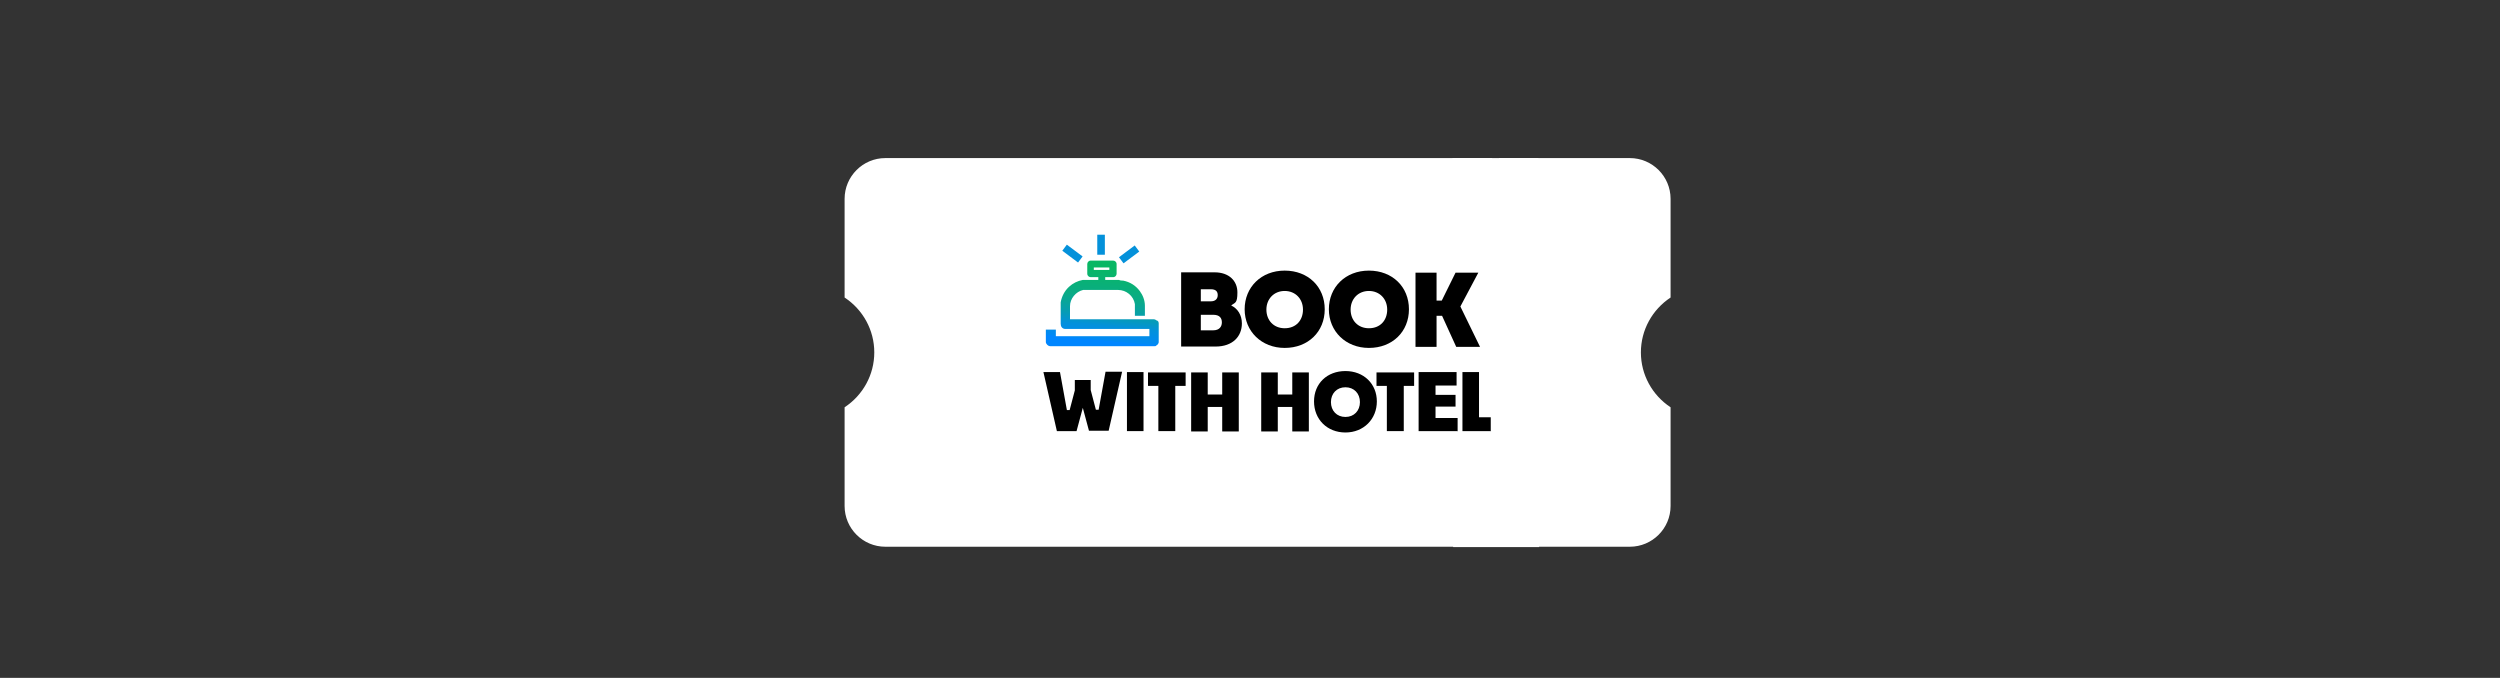
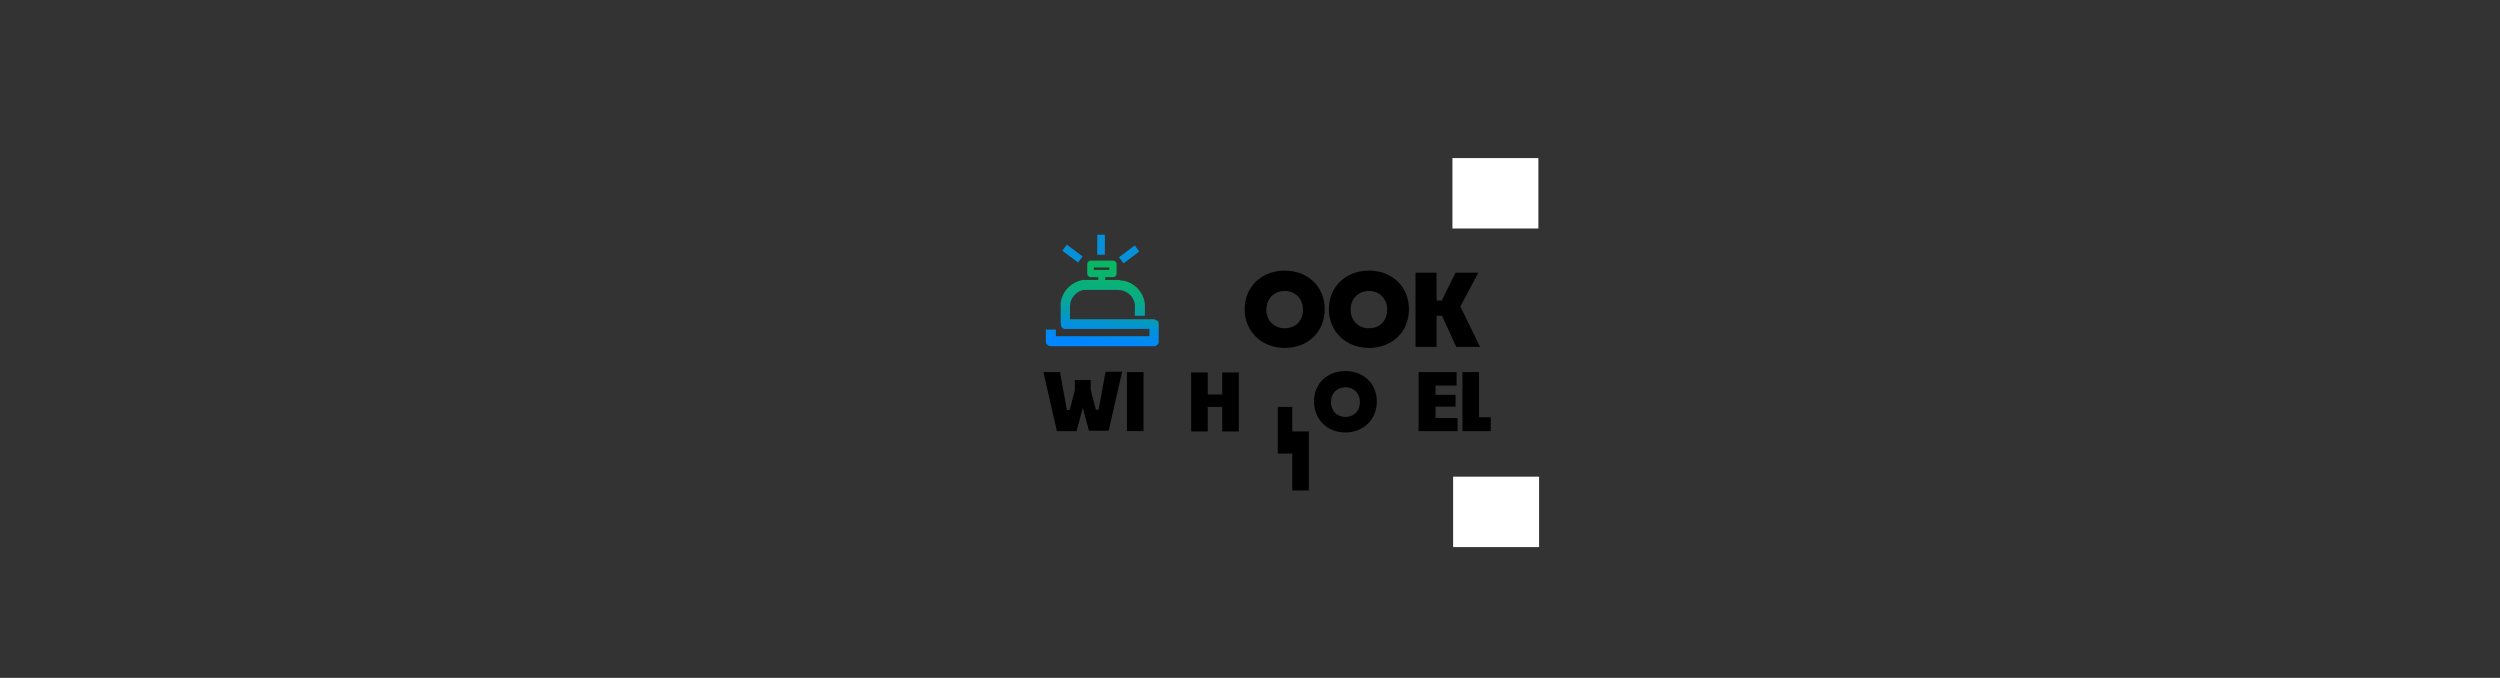
<svg xmlns="http://www.w3.org/2000/svg" id="_레이어_1" data-name=" 레이어 1" width="724.3" height="196.4" version="1.1" viewBox="0 0 724.3 196.4">
  <rect x="0" y="0" width="724.3" height="196.4" fill="#333333" stroke="none" />
  <defs>
    <style>
      .cls-1 {
        fill: #000;
      }

      .cls-1, .cls-2, .cls-3, .cls-4 {
        stroke-width: 0px;
      }

      .cls-2 {
        fill: url(#_무제_그라디언트);
      }

      .cls-3 {
        fill: #fff;
      }

      .cls-4 {
        fill: #0491da;
      }
    </style>
    <linearGradient id="_무제_그라디언트" data-name="무제 그라디언트" x1="319.3" y1="-1562.4" x2="321.3" y2="-1583.3" gradientTransform="translate(0 1661)" gradientUnits="userSpaceOnUse">
      <stop offset="0" stop-color="#0086ff" />
      <stop offset="0" stop-color="#0189f5" />
      <stop offset=".2" stop-color="#0391db" />
      <stop offset=".3" stop-color="#0599bf" />
      <stop offset=".4" stop-color="#07a0a8" />
      <stop offset=".6" stop-color="#0aab86" />
      <stop offset="1" stop-color="#08b764" />
    </linearGradient>
  </defs>
-   <path class="cls-3" d="M484,86.2v-28.6c0-6.5-5.3-11.8-11.8-11.8h-37.9v1.7c0,.5-.4,1-1,1s-1-.4-1-1v-1.7h-175.8c-6.5,0-11.8,5.3-11.8,11.8v28.6c5.3,3.5,8.6,9.4,8.6,15.9s-3.3,12.4-8.6,15.9v28.6c0,6.5,5.3,11.8,11.8,11.8h175.8v-1.7c0-.5.4-1,1-1s1,.4,1,1v1.7h37.9c6.5,0,11.8-5.3,11.8-11.8v-28.6c-5.3-3.5-8.6-9.4-8.6-15.9s3.3-12.4,8.6-15.9Z" />
  <rect class="cls-3" x="421" y="138.1" width="24.9" height="20.4" />
  <g>
    <g>
-       <path class="cls-1" d="M352.2,100.4h-10v-21.5h9.7c4.2,0,6.6,2.5,6.6,5.8s-.7,2.9-1.8,3.8c1.9.9,3.1,2.8,3.1,5.2,0,3.8-2.7,6.7-7.6,6.7h0ZM347.9,83.8v3.5h2.9c1.4,0,2-.8,2-1.8s-.5-1.7-2-1.7h-3,.1ZM347.9,91.2v4.5h3.6c1.8,0,2.5-1.1,2.5-2.3s-.6-2.2-2.5-2.2h-3.6Z" />
      <path class="cls-1" d="M372.2,100.8c-6.7,0-11.6-4.8-11.6-11.2s4.8-11.2,11.6-11.2,11.6,4.7,11.6,11.2-4.8,11.2-11.6,11.2ZM372.2,95.1c3.3,0,5.3-2.3,5.3-5.4s-2.2-5.4-5.3-5.4-5.3,2.3-5.3,5.4,2.1,5.4,5.3,5.4Z" />
      <path class="cls-1" d="M396.6,100.8c-6.7,0-11.6-4.8-11.6-11.2s4.8-11.2,11.6-11.2,11.6,4.7,11.6,11.2-4.8,11.2-11.6,11.2ZM396.6,95.1c3.3,0,5.3-2.3,5.3-5.4s-2.2-5.4-5.3-5.4-5.3,2.3-5.3,5.4,2.1,5.4,5.3,5.4Z" />
      <path class="cls-1" d="M418,91.5h-1.8v9h-6.1v-21.5h6.1v8.1h1.5l4-8.1h6.6l-5.2,9.8,5.7,11.7h-6.9l-4.1-9h.1Z" />
      <path class="cls-1" d="M313.7,118.2l-1.8,6.7h-5.7l-3.9-17.1h4.8l2,11h.8l1.5-5.7v-3h4.6v2.9l1.5,5.7h.8l2-11h4.8l-3.9,17.1h-5.7l-1.8-6.7h.2Z" />
      <path class="cls-1" d="M326.5,124.9v-17.1h4.8v17.1h-4.8Z" />
-       <path class="cls-1" d="M335.6,124.9v-13.1h-3v-3.9h10.9v3.9h-3v13.1h-4.8Z" />
      <path class="cls-1" d="M354.1,117.9h-4.2v7.1h-4.8v-17.1h4.8v6.4h4.2v-6.4h4.8v17.1h-4.8v-7.1Z" />
-       <path class="cls-1" d="M374.4,117.9h-4.2v7.1h-4.8v-17.1h4.8v6.4h4.2v-6.4h4.8v17.1h-4.8v-7.1Z" />
+       <path class="cls-1" d="M374.4,117.9h-4.2v7.1h-4.8h4.8v6.4h4.2v-6.4h4.8v17.1h-4.8v-7.1Z" />
      <path class="cls-1" d="M389.8,125.3c-5.3,0-9.1-3.8-9.1-9s3.8-8.8,9.1-8.8,9.1,3.7,9.1,8.8-3.8,9-9.1,9ZM389.8,120.8c2.5,0,4.2-1.8,4.2-4.3s-1.7-4.3-4.2-4.3-4.2,1.8-4.2,4.3,1.7,4.3,4.2,4.3Z" />
-       <path class="cls-1" d="M401.8,124.9v-13.1h-3v-3.9h10.9v3.9h-3v13.1h-4.8Z" />
      <path class="cls-1" d="M422.2,124.9h-11.2v-17.1h11v3.9h-6.1v2.7h5.8v3.4h-5.8v3.3h6.4v3.9h0Z" />
      <path class="cls-1" d="M432,124.9h-8.3v-17.1h4.8v13.1h3.4v3.9h0Z" />
    </g>
    <g>
      <rect class="cls-4" x="309.6" y="70.7" width="2.2" height="5.7" transform="translate(65.7 278.2) rotate(-53.2)" />
      <rect class="cls-4" x="324.2" y="72.6" width="5.7" height="2.2" transform="translate(21.1 210.6) rotate(-36.8)" />
      <rect class="cls-4" x="317.9" y="68" width="2.2" height="5.8" />
      <path class="cls-2" d="M335.2,92.9c-.3-.2-.6-.4-.9-.4h-24.3v-3.8c0-2.2,1.7-4.2,3.8-4.7.4,0,.8,0,1.1,0h9c2.4,0,4.5,1.7,4.9,4.1v3.4h2.9v-2.9c0-1.6-.6-3.1-1.5-4.3-1.2-1.6-2.8-2.6-4.8-3-.4,0-.8,0-1.2-.2h-4v-.8h2.3c.6,0,1-.5,1-1v-2.8c0-.6-.5-1-1-1h-6.5c-.6,0-1,.5-1,1v2.8c0,.6.5,1,1,1h2.2v.8h-3.4c-.4,0-.8,0-1.1,0-1.5.3-2.8.9-4,2-1.3,1.2-2.1,2.8-2.4,4.5v6.2c0,.8.4,1.4,1.2,1.5h24.5v2.1h-27.1v-1.9h-2.9v3.6c0,.3.2.6.4.8s.5.4.9.4h30.2c.2,0,.4,0,.5-.2.4-.2.6-.5.7-.9h0v-5.5c0-.4-.2-.7-.4-.9h0v.3ZM316.9,78.2v-.7h4.5v.7h-4.5Z" />
    </g>
  </g>
  <rect class="cls-3" x="420.8" y="45.8" width="24.9" height="20.4" />
</svg>